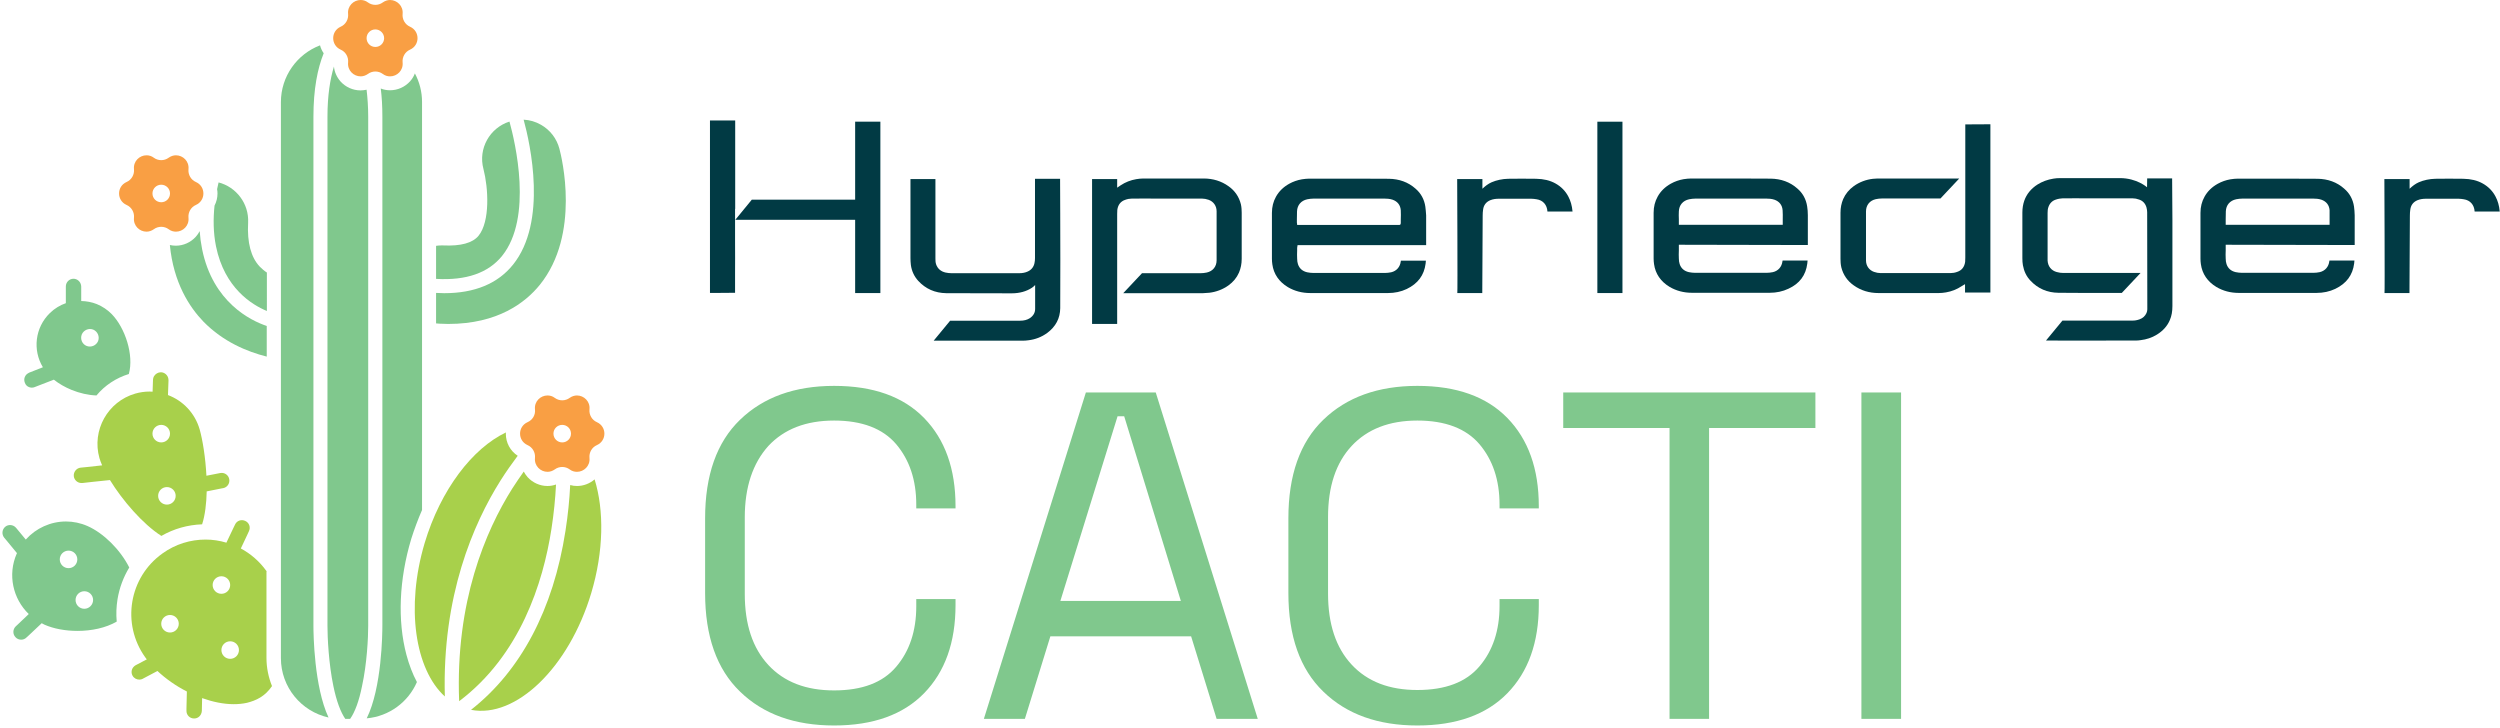
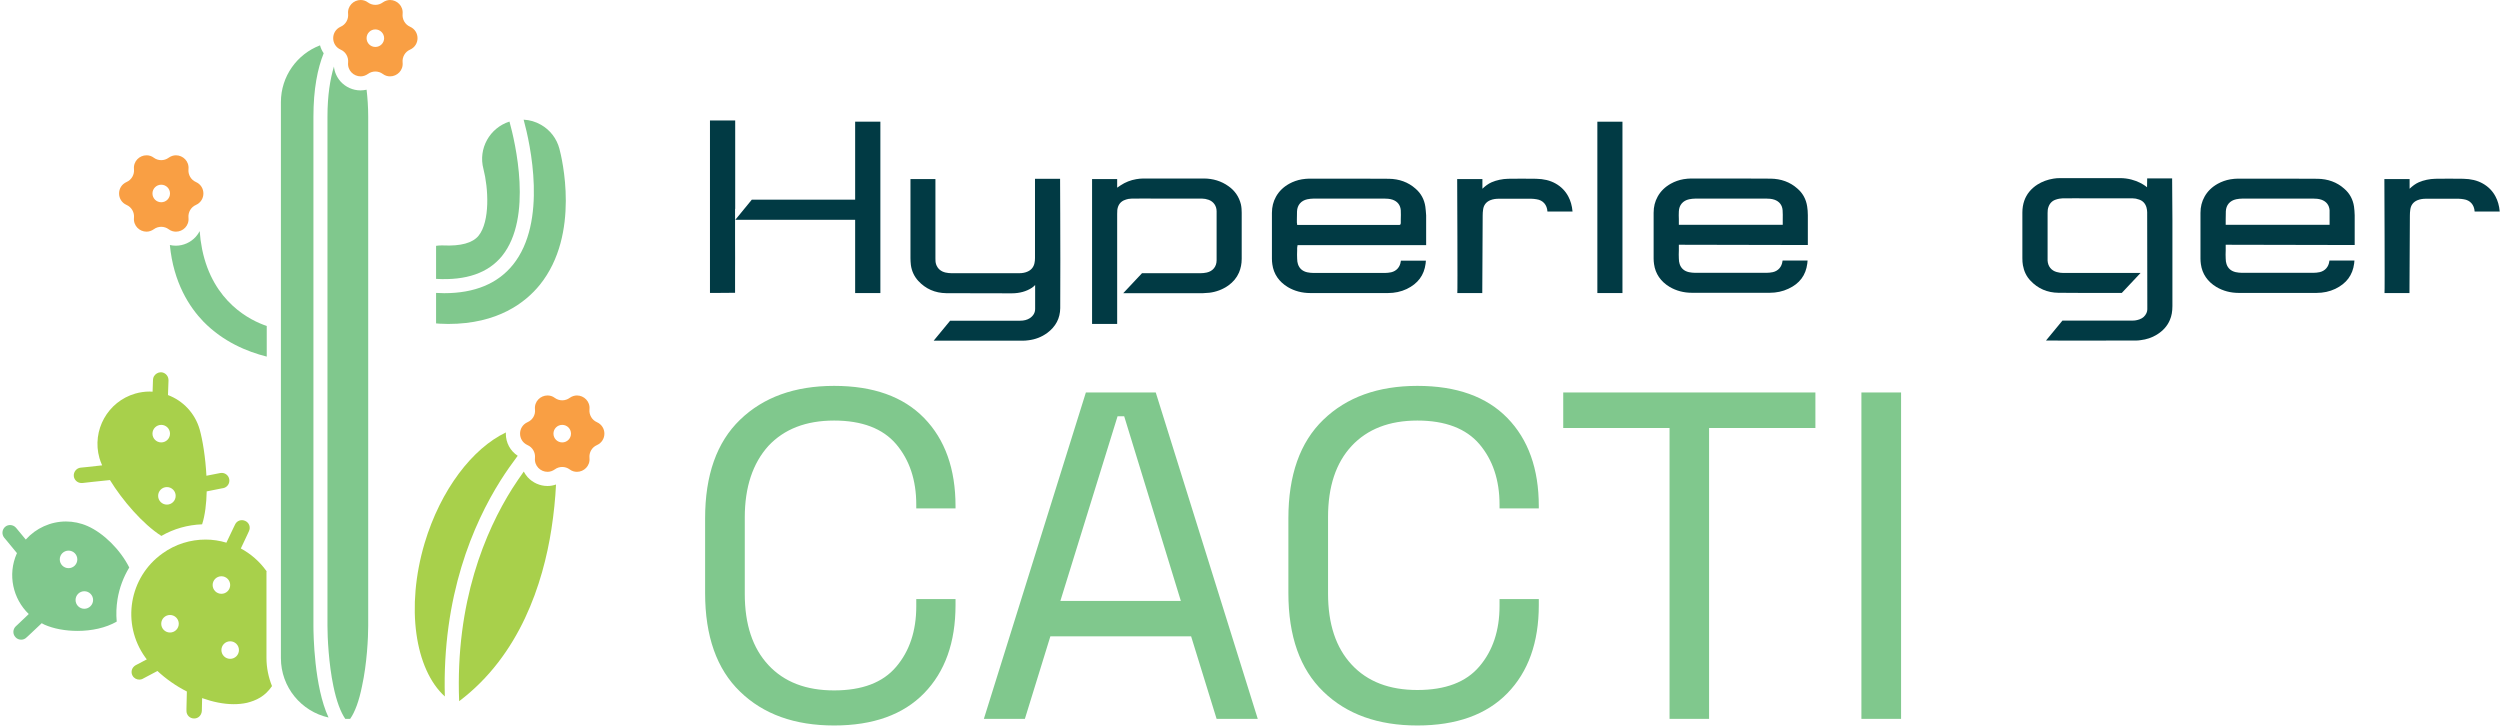
<svg xmlns="http://www.w3.org/2000/svg" version="1.1" id="Layer_1" x="0px" y="0px" viewBox="0 0 1852.9 539.3" style="enable-background:new 0 0 1852.9 539.3;" xml:space="preserve">
  <style type="text/css">
	.st0{fill:#013A44;}
	.st1{fill:#4B8047;}
	.st2{fill:#225087;}
	.st3{fill:#F1564A;}
	.st4{fill:#D9D9D9;}
	.st5{fill:#19A1A1;}
	.st6{fill:#231F20;}
	.st7{fill:#9BC792;}
	.st8{fill:#4C7F3E;}
	.st9{fill:#2775BB;}
	.st10{fill:none;}
	.st11{fill:#80C88E;}
	.st12{fill:#24282A;}
	.st13{fill:#80C88D;}
	.st14{fill:#A8D04B;}
	.st15{fill:#F99F44;}
	.st16{fill:#AA57A2;}
	.st17{fill:#24272A;}
	.st18{fill-rule:evenodd;clip-rule:evenodd;fill:#FFEA00;}
	.st19{fill:#462DE0;}
	.st20{fill:#0B3C84;}
	.st21{fill:#005CD6;}
	.st22{fill:#FEFEFE;}
	.st23{fill:#4085DF;}
	.st24{fill:#9BEBE4;}
	.st25{fill:#A1F5E3;}
	.st26{fill:#4A9BDD;}
	.st27{fill:#4084DF;}
	.st28{fill:#005CD5;}
	.st29{fill:#1D9BCF;}
	.st30{fill:#23A7CE;}
	.st31{fill:#26AECE;}
	.st32{fill:#1A95D0;}
	.st33{fill:#20A2CF;}
	.st34{fill:#0F7DD2;}
	.st35{fill:#35CDCB;}
	.st36{fill:#39D7CA;}
	.st37{fill:#0D78D3;}
	.st38{fill:#188FD0;}
	.st39{fill:#1283D2;}
	.st40{fill:#0A72D3;}
	.st41{fill:#1487D1;}
	.st42{fill:#1F9FCF;}
	.st43{fill:#0261D5;}
	.st44{fill:#37D2CA;}
	.st45{fill:#28B3CD;}
	.st46{fill:#086DD3;}
	.st47{fill:#0669D4;}
	.st48{fill:#168BD1;}
	.st49{fill:#30C2CC;}
	.st50{fill:#0464D4;}
	.st51{fill:#2AB6CD;}
	.st52{fill:#2CBACD;}
	.st53{fill:#32C7CB;}
	.st54{fill:#2EBECC;}
	.st55{fill:#2EBFCC;}
	.st56{fill:#107ED2;}
	.st57{fill:#1385D1;}
	.st58{fill:#0B73D3;}
	.st59{fill:#20A0CF;}
	.st60{fill:#0D78D2;}
	.st61{fill:#1282D2;}
	.st62{fill:#1D9ACF;}
	.st63{fill:#1B96D0;}
	.st64{fill:#096ED3;}
	.st65{fill:#1991D0;}
	.st66{fill:#0362D5;}
	.st67{fill:#0465D4;}
	.st68{fill:#28B1CD;}
	.st69{fill:#25ABCE;}
	.st70{fill:#2AB7CD;}
	.st71{fill:#2CBBCC;}
	.st72{fill:#1E9DCF;}
	.st73{fill:#2EC0CC;}
	.st74{fill:#34CDCB;}
	.st75{fill:#30C3CC;}
	.st76{fill:#42EBC8;}
	.st77{fill:#0E79D2;}
	.st78{fill:#0C75D3;}
	.st79{fill:#0B70D4;}
	.st80{fill:#39D6CA;}
	.st81{fill:#36D1CA;}
	.st82{fill:#0B74D3;}
	.st83{fill:#43ECC8;}
	.st84{fill:#1180D2;}
	.st85{fill:#1486D1;}
	.st86{fill:#0F7BD2;}
	.st87{fill:#1386D1;}
	.st88{fill:#168AD1;}
	.st89{fill:#40E5C9;}
	.st90{fill:#3DE0C9;}
	.st91{fill:#168CD1;}
	.st92{fill:#1890D0;}
	.st93{fill:#1A94D0;}
	.st94{fill:#0362D4;}
	.st95{fill:#41E7C8;}
	.st96{fill:#0566D4;}
	.st97{fill:#1E9CCF;}
	.st98{fill:#27B1CD;}
	.st99{fill:#23A8CE;}
	.st100{fill:#25ACCE;}
	.st101{fill:#1A93D0;}
	.st102{fill:#1B97D0;}
	.st103{fill:#0D77D3;}
	.st104{fill:#21A3CF;}
	.st105{fill:#2FC2CC;}
	.st106{fill:#1589D1;}
	.st107{fill:#2DBDCC;}
	.st108{fill:#34CCCB;}
	.st109{fill:#37D1CA;}
	.st110{fill:#3CDEC9;}
	.st111{fill:#31C6CB;}
	.st112{fill:#3AD8CA;}
	.st113{fill:#27B0CD;}
	.st114{fill:#3BDCC9;}
	.st115{fill:#24AACE;}
	.st116{fill:#22A5CE;}
	.st117{fill:#1D99D0;}
	.st118{fill:#20A1CF;}
	.st119{fill:#1F9CD0;}
	.st120{fill:#3FE3C9;}
	.st121{fill:#086ED3;}
	.st122{fill:#2DBBCC;}
	.st123{fill:#38D3CA;}
	.st124{fill:#29B5CD;}
	.st125{fill:#26ADCE;}
	.st126{fill:#24A8CE;}
	.st127{fill:#37D3CA;}
	.st128{fill:#1C95D0;}
	.st129{fill:#2FC1CC;}
	.st130{fill:#36CFCB;}
	.st131{fill:#33C9CB;}
	.st132{fill:#2BB7CD;}
	.st133{fill:#2DBCCC;}
	.st134{fill:#23A6CE;}
	.st135{fill:#35C9CC;}
	.st136{fill:#E3262D;}
	.st137{fill:none;stroke:#FFFFFF;stroke-width:1.438;stroke-miterlimit:10;}
	.st138{fill:none;stroke:#FFFFFF;stroke-width:1.445;stroke-miterlimit:10;}
	.st139{fill:#FFFFFF;stroke:#FFFFFF;stroke-width:1.438;stroke-miterlimit:10;}
	.st140{fill:#FFFFFF;}
	.st141{fill:#FFFFFF;stroke:#FFFFFF;stroke-width:1.445;stroke-miterlimit:10;}
</style>
  <g>
    <path class="st13" d="M618.2,537.7c-29.2,0-52.4-8.3-69.7-25.1c-17.3-16.7-25.9-41.1-25.9-73.1v-55.3c0-32,8.6-56.4,25.9-73.1   c17.3-16.7,40.5-25.1,69.7-25.1c28.9,0,51.2,7.9,66.7,23.8c15.5,15.9,23.3,37.7,23.3,65.3v1.7h-29.1v-2.8c0-18.2-5-33.1-14.9-44.8   c-9.9-11.6-25.3-17.5-46-17.5c-20.8,0-37,6.3-48.7,18.8C557.9,343.4,552,361,552,383.5v56.7c0,22.6,5.8,40.1,17.5,52.7   c11.7,12.6,27.9,18.8,48.7,18.8c20.8,0,36.1-5.8,46-17.5c9.9-11.6,14.9-26.6,14.9-44.8V444h29.1v4.5c0,27.6-7.8,49.4-23.3,65.3   C669.4,529.7,647.1,537.7,618.2,537.7z" />
    <path class="st13" d="M729.2,532.8l75.6-241.9h51.8l75.6,241.9h-30.5l-18.9-61.2H778.5l-18.9,61.2H729.2z M785.9,445.4h89.3   l-42-136.9h-4.9L785.9,445.4z" />
    <path class="st13" d="M1050.5,537.7c-29.2,0-52.4-8.3-69.7-25.1c-17.3-16.7-25.9-41.1-25.9-73.1v-55.3c0-32,8.6-56.4,25.9-73.1   c17.3-16.7,40.5-25.1,69.7-25.1c28.9,0,51.2,7.9,66.7,23.8c15.5,15.9,23.3,37.7,23.3,65.3v1.7h-29.1v-2.8c0-18.2-5-33.1-14.9-44.8   c-9.9-11.6-25.3-17.5-46-17.5c-20.8,0-37,6.3-48.7,18.8c-11.7,12.6-17.5,30.1-17.5,52.7v56.7c0,22.6,5.8,40.1,17.5,52.7   c11.7,12.6,27.9,18.8,48.7,18.8c20.8,0,36.1-5.8,46-17.5c9.9-11.6,14.9-26.6,14.9-44.8V444h29.1v4.5c0,27.6-7.8,49.4-23.3,65.3   C1101.7,529.7,1079.4,537.7,1050.5,537.7z" />
    <path class="st13" d="M1237.4,532.8V317.2h-78.8v-26.3h186.9v26.3h-78.8v215.6H1237.4z" />
    <path class="st13" d="M1379.6,532.8V290.9h29.4v241.9H1379.6z" />
  </g>
  <g>
    <path class="st0" d="M1339.5,195.3c0.1-0.7,0.1-1.4,0.2-2.1c0,0,0,0,0-0.1h-18.5l-0.1,0.5c-0.5,4.2-3.2,7.2-7.1,8.1   c-1.5,0.3-3.1,0.5-4.6,0.5c-17.7,0-35.4,0-53.1,0c-1.5,0-3.1-0.2-4.6-0.5c-3.5-0.8-5.8-2.9-6.8-6c-0.4-1.2-0.6-2.6-0.6-4   c-0.1-2-0.1-4.1,0-6.1v-1.9v-2.3l95.6,0.2l0-6.7c0-5.1,0-10.3,0-15.4c0-2.4-0.2-4.5-0.5-6.5c-0.8-5.3-3.2-9.8-7.3-13.3   c-5.4-4.8-12.1-7.2-19.8-7.3c-8.4,0-16.9-0.1-25.4-0.1c-9.3,0-18.6,0-27.8,0l-5.7,0c-1.7,0-3.6,0.2-5.6,0.5   c-3.4,0.6-6.5,1.7-9.4,3.3c-4.3,2.4-7.6,5.6-9.8,9.6c-2,3.6-3,7.5-3,12l0,14.4c0,6.5,0,13,0,19.5c0,1.3,0.1,2.7,0.3,4.1   c1,7.2,4.9,12.9,11.5,16.9c4.9,2.9,10.5,4.4,16.6,4.4c17.3,0,34.5,0,51.8,0l5.8,0c5,0,9.7-1,13.9-3   C1333.8,210.2,1338.4,204,1339.5,195.3z M1244.3,156.6c0.2-4.6,3-7.9,7.6-8.9c1.5-0.3,3.1-0.5,4.7-0.5c13.6,0,27.1,0,40.7,0h11.9   c1.6,0,3.8,0.1,5.9,0.8c3.7,1.3,5.8,4,6.1,7.8c0.2,2.2,0.1,4.5,0.1,6.7c0,0.9,0,1.9,0,2.8l0,1.3h-77V165c0-0.8,0-1.6,0-2.5   C1244.2,160.6,1244.2,158.6,1244.3,156.6z" />
    <path class="st0" d="M1744.7,153.1c-0.8-5.3-3.2-9.8-7.3-13.3c-5.4-4.8-12.1-7.2-19.8-7.3c-8.4,0-16.9-0.1-25.4-0.1   c-9.3,0-18.6,0-27.8,0l-5.7,0c-1.7,0-3.6,0.2-5.6,0.5c-3.4,0.6-6.5,1.7-9.4,3.3c-4.3,2.4-7.6,5.6-9.8,9.6c-2,3.6-3,7.5-3,12l0,14.4   c0,6.5,0,13,0,19.5c0,1.3,0.1,2.7,0.3,4.1c1,7.2,4.9,12.9,11.5,16.9c4.9,2.9,10.5,4.4,16.6,4.4c17.3,0,34.5,0,51.8,0l5.8,0   c5,0,9.7-1,13.9-3c8.3-4,12.9-10.2,14-18.8c0.1-0.7,0.1-1.4,0.2-2.1c0,0,0,0,0-0.1h-18.5l-0.1,0.5c-0.5,4.2-3.2,7.2-7.1,8.1   c-1.5,0.3-3.1,0.5-4.6,0.5c-17.7,0-35.4,0-53.1,0c-1.5,0-3.1-0.2-4.6-0.5c-3.5-0.8-5.8-2.9-6.8-6c-0.4-1.2-0.6-2.6-0.6-4   c-0.1-2-0.1-4.1,0-6.1v-1.9v-2.3l95.6,0.2l0-6.7c0-5.1,0-10.3,0-15.4C1745.1,157.2,1745,155,1744.7,153.1z M1726.6,162.5   c0,0.9,0,1.9,0,2.8l0,1.3h-77V165c0-0.8,0-1.6,0-2.5c0-1.9,0-4,0.1-5.9c0.2-4.6,3-7.9,7.6-8.9c1.5-0.3,3.1-0.5,4.7-0.5   c13.6,0,27.1,0,40.7,0h11.9c1.6,0,3.8,0.1,5.9,0.8c3.7,1.3,5.8,4,6.1,7.8C1726.6,158.1,1726.6,160.3,1726.6,162.5z" />
    <path class="st0" d="M1056.4,153.1c-0.8-5.3-3.2-9.8-7.3-13.3c-5.4-4.8-12.1-7.2-19.8-7.3c-8.4,0-16.9-0.1-25.4-0.1   c-9.3,0-18.6,0-27.7,0l-5.7,0c-1.7,0-3.6,0.2-5.6,0.5c-3.4,0.6-6.5,1.7-9.4,3.3c-4.3,2.4-7.6,5.6-9.8,9.6c-2,3.6-3,7.5-3,12l0,14.3   c0,6.6,0,13.1,0,19.7c0,1.3,0.1,2.7,0.3,4.1c1,7.2,4.9,12.9,11.5,16.9c4.9,2.9,10.5,4.4,16.6,4.4c17.3,0,34.5,0,51.8,0l5.8,0   c5,0,9.7-1,13.9-3c8.3-4,12.9-10.2,14-18.8c0.1-0.7,0.1-1.4,0.2-2.1c0,0,0,0,0-0.1h-18.5l-0.1,0.5c-0.5,4.2-3.2,7.2-7.1,8.1   c-1.5,0.3-3.1,0.5-4.6,0.5c-17.7,0-35.4,0-53.1,0c-1.5,0-3.1-0.2-4.6-0.5c-3.5-0.8-5.8-2.9-6.8-6c-0.4-1.2-0.6-2.6-0.6-4   c-0.1-2-0.1-4.1,0-6.1l0-1.9c0-0.3,0-0.5,0.1-0.8l0.2-1.3h95.3l0-6.7c0-5.1,0-10.3,0-15.4C1056.8,157.2,1056.7,155,1056.4,153.1z    M1038.2,162.6c0,0.9,0,1.9,0,2.8c0,0.3-0.1,0.5-0.2,0.6l-0.2,0.6l-0.7,0.1h-75.7l-0.1-1.1c0-0.2-0.1-0.4-0.1-0.6   c0-0.8,0-1.6,0-2.5c0-1.9,0-4,0.1-5.9c0.2-4.6,3-7.9,7.6-8.9c1.5-0.3,3.1-0.5,4.7-0.5c13.6,0,27.1,0,40.7,0h11.9   c1.6,0,3.8,0.1,5.9,0.8c3.7,1.3,5.8,4,6.1,7.8C1038.3,158.2,1038.3,160.4,1038.2,162.6z" />
    <path class="st0" d="M544.9,154.8V89.3h-18.7v127.8c2.2,0,3.9,0,5.9,0c3,0,6.5,0,12.7-0.1v-14.4c0.1-12.8,0-9.9,0-22.7V154.8z" />
    <path class="st0" d="M1849.6,145.7c-2.2-4.2-5.4-7.4-9.5-9.7c-4.1-2.3-8.8-3.4-14.4-3.5c-7.5-0.1-14.3-0.1-20.7,0   c-4.3,0.1-8.6,1-12.3,2.6c-2.5,1.1-4.7,2.8-6.7,4.7l-0.1,0.1v-7.2h-18.7c0,0,0.4,84.7,0.1,84.5h18.5l0.3-57.3   c0-1.7,0.1-3.2,0.3-4.5c0.4-3.3,2.2-5.7,5.3-7c2.2-0.9,4.4-1.1,6.3-1.1c8.1,0,16.1,0,24.2,0c1.3,0,2.6,0.2,3.9,0.4   c4.7,0.7,7.7,4.1,8,9.1c0,0,0,0,0,0h18.6C1852.3,152.3,1851.2,148.7,1849.6,145.7z" />
    <path class="st0" d="M1162.4,145.7c-2.2-4.2-5.4-7.4-9.5-9.7c-4.1-2.3-8.8-3.4-14.4-3.5c-7.5-0.1-14.3-0.1-20.7,0   c-4.3,0.1-8.6,1-12.3,2.6c-2.5,1.1-4.7,2.8-6.7,4.7l-0.1,0.1v-7.2h-18.7c0,0,0.4,84.7,0.1,84.5h18.5l0.3-57.3   c0-1.7,0.1-3.2,0.3-4.5c0.4-3.3,2.2-5.7,5.3-7c2.2-0.9,4.4-1.1,6.3-1.1c8.1,0,16.1,0,24.2,0c1.3,0,2.6,0.2,3.9,0.4   c4.7,0.7,7.7,4.1,8,9.1c0,0,0,0,0,0h18.6C1165.1,152.3,1164,148.7,1162.4,145.7z" />
    <path class="st0" d="M892.9,217.2c1,0,2-0.1,3-0.2l0.2,0c5.3-0.6,10.2-2.5,14.3-5.4c3.6-2.6,6.2-5.7,7.9-9.6c1.3-3.1,2-6.4,2-10.2   c0-10.9,0-21.8,0-32.7l0-1.4c0-1.8-0.1-4.1-0.6-6.3c-1.4-5.6-4.5-10.1-9.2-13.4c-5.3-3.8-11.5-5.7-18.4-5.7c-14.9,0-29.7,0-44.6,0   c-1.8,0-3.6,0.2-5.4,0.5c-4.1,0.7-8,2.2-11.6,4.6c-0.2,0.2-1.5,1-2.5,1.7l0,0v-6.4h-18.6v107.4c2,0,5.5,0,9,0c3.7,0,7.4,0,9.6,0   l0-50.8c0-10,0-20.1,0-30.1l0-0.5c0-1,0-2,0.1-3.1c0.5-3.8,2.5-6.4,5.9-7.5c1.6-0.6,3.3-0.9,4.9-0.9c6.5-0.1,12.9,0,19.4,0l6.6,0   l6.8,0c6.4,0,12.8,0,19.2,0c1.5,0,3.2,0.3,4.9,0.9c3.6,1.3,5.9,4.5,5.9,8.5c0,12.1,0,24.2,0,36.3c0,4.7-2.8,8.1-7.3,9.1   c-1.5,0.3-3,0.5-4.6,0.5c-12.6,0-22.9,0-33.6,0h-9.8l-13.9,14.8c14.4,0,44.3,0,59.1,0L892.9,217.2z" />
-     <path class="st0" d="M1475.2,216.8V92.1l-18.6,0.1l0,98.7c0,1,0,2-0.1,3.1c-0.5,3.8-2.5,6.4-5.9,7.5c-1.6,0.6-3.3,0.9-4.9,0.9   l-51.9,0c-1.5,0-3.2-0.3-4.9-0.9c-3.6-1.3-5.9-4.5-5.9-8.5c0-12.1,0-24.2,0-36.3c0-4.7,2.8-8.1,7.3-9.1c1.5-0.3,3-0.5,4.6-0.5   l43.3,0l13.9-14.8c-14.4,0-44.3,0-59.1,0l-1.5,0c-1,0-2,0.1-3,0.2l-0.2,0c-5.4,0.6-10.2,2.5-14.3,5.4c-3.6,2.6-6.2,5.8-7.9,9.6   c-1.3,3.1-2,6.4-2,10.2c0,11.4,0,22.7,0,34.1c0,1.8,0.1,4.1,0.6,6.3c1.4,5.6,4.5,10.1,9.2,13.4c5.3,3.8,11.5,5.7,18.4,5.7   c14.9,0,29.7,0,44.6,0c1.8,0,3.6-0.2,5.4-0.5c4.1-0.7,8-2.2,11.6-4.6c0.2-0.2,1.2-0.8,2.5-1.5v0h0c0,0,0,0,0,0v6.2H1475.2z" />
    <polygon class="st0" points="1183.9,90.2 1183.9,217.2 1202.5,217.2 1202.5,90.2  " />
    <path class="st0" d="M633.8,90.2v57.8c-15.7,0-67.6,0-76.6,0L545,162.9c14.6,0,66.8,0,88.8,0v54.3l18.7,0l0-127H633.8z" />
    <path class="st0" d="M1609.9,132.8c0-0.2,0-0.4,0-0.6c-2.4,0-4.8,0-7.2,0c-3.8,0-7.5,0-11.3,0l-0.1,6.6c0,0-7.5-6.8-20.1-6.8   c-7,0-13.9,0-20.9,0c-7.6,0-15.2,0-22.8,0c-2.2,0-4,0.1-5.6,0.4c-4.4,0.7-8.3,2.2-11.7,4.3c-4.9,3.1-8.2,7.2-9.9,12.1   c-0.9,2.6-1.4,5.5-1.4,8.8c0,7.5,0,14.9,0,22.4l0,11.2c0,2,0.1,3.8,0.4,5.4c0.8,4.4,2.6,8.3,5.6,11.4c5.5,5.9,12.5,8.9,20.7,9   c13.7,0.2,29.7,0.1,45.2,0.1l1.8,0l13.9-14.8c-16.9,0-41.3,0-57.3,0c-1.5,0-3.1-0.2-4.9-0.7c-3.9-1.1-6.4-4.1-6.7-8.4   c0-0.5,0-0.9,0-1.4l0-12.2l0-21.8c0-1.5,0.1-3.1,0.7-4.6c1-2.7,2.9-4.5,5.5-5.3c1.7-0.6,3.4-0.8,4.9-0.9c6.5-0.1,12.9,0,19.4,0   l6.6,0l6.5,0c6.5,0,13,0,19.5,0c1.5,0,3.1,0.3,4.7,0.9c2.8,0.9,4.7,3,5.5,5.9c0.3,1.2,0.5,2.4,0.5,3.5l0.1,68.7h0v0.3c0,1,0,2,0,3   c0,0.8-0.2,1.8-0.6,2.7c-1,2.2-2.7,3.8-5.2,4.7c-1.7,0.6-3.6,1-5.6,0.9l-22.2,0c-10.2,0-20.6,0-29.3,0l-12.2,14.8   c13.4,0.1,36.9,0,54.2,0l12.2,0c1.3,0,2.6-0.1,3.8-0.3c4.2-0.5,8.3-1.8,12-4.1c4.5-2.8,7.7-6.3,9.6-10.8c1.3-3,1.9-6.3,1.9-10.4   c0-21.3,0-42.6,0-63.8L1609.9,132.8z" />
    <path class="st0" d="M785.7,132.9c0-0.1,0-0.3,0-0.4h-18.6v11c0,15.9,0,31.8,0,47.7c0,1.3-0.1,2.6-0.4,3.9   c-0.6,2.8-2.3,4.9-4.9,6.1c-1.9,0.9-4,1.3-6.7,1.3h-11.7c-12.7,0-25.3,0-38,0c-1.6,0-3.1-0.2-4.6-0.5c-3.5-0.8-5.9-2.9-7-6.1   c-0.5-1.5-0.5-3-0.5-4.4l0-58.2c0-0.2,0-0.4,0-0.6h-18.5l0,13.1c0,15.1,0,30.3,0,45.4c0,1.7,0.1,3.4,0.3,5.2   c0.6,4.4,2.4,8.4,5.4,11.7c5.5,6,12.5,9.1,20.9,9.2l48.5,0.1c5.7,0,10.8-1.4,14.9-4.1c0.2-0.2,1.4-0.9,2.4-2.1l0,0l0,17.8   c0,2.8-1.4,5.1-3.9,6.8c-2,1.3-4.4,1.9-7.3,1.9c0,0,0,0,0,0l-17.5,0c-11.8,0-24.7,0-34.3,0l-12.2,14.8c16.5,0,51.5,0,66.3,0   c1.1,0,2.4-0.1,3.9-0.3c5.1-0.6,9.8-2.4,13.9-5.4c6.4-4.7,9.6-10.9,9.7-18.4c0.1-23.5,0.1-47.4,0-70.5L785.7,132.9z" />
  </g>
  <g>
    <path class="st14" d="M197.7,423.5c-0.1-0.2-0.2-0.4-0.4-0.5c-5.1-7.1-11.6-12.6-18.8-16.5l4.9-10.4l1.1-2.4   c1.4-2.9,0.2-6.3-2.7-7.6c-2.9-1.4-6.3-0.2-7.6,2.7l-1.4,2.9l-5,10.5c-5-1.5-10.2-2.3-15.4-2.3c-11.1,0-22.3,3.3-32,10.3   c-24.8,17.7-30.5,52.1-12.8,76.9c0.4,0.5,0.8,1,1.2,1.6l-8.2,4.3c-0.7,0.4-1.3,0.9-1.8,1.5c-1.4,1.7-1.7,4.2-0.6,6.2   c1,1.9,3,3,5.1,3c0.9,0,1.8-0.2,2.7-0.7l0.1-0.1l10.6-5.6c6.2,5.8,13.7,11.1,21.8,15.2l-0.3,12.6l0,1.6c-0.1,3.2,2.4,5.8,5.6,5.8   c0,0,0.1,0,0.1,0c2.3,0,4.2-1.3,5.1-3.3c0.3-0.7,0.6-1.5,0.6-2.3l0.2-9.5c7.8,2.8,15.9,4.5,23.4,4.5c3.4,0,6.6-0.3,9.8-1   c6.7-1.7,13.3-4.6,18.6-12.4c-2.6-6.5-4.1-13.5-4.1-20.9V423.5L197.7,423.5z M126,468.8c-3.6,0-6.5-2.9-6.5-6.5   c0-3.6,2.9-6.5,6.5-6.5c3.6,0,6.5,2.9,6.5,6.5C132.5,465.9,129.6,468.8,126,468.8z M157.6,433.6c0-3.6,2.9-6.5,6.5-6.5   c3.6,0,6.5,2.9,6.5,6.5c0,3.6-2.9,6.5-6.5,6.5C160.5,440.1,157.6,437.2,157.6,433.6z M170.6,488.3c-3.6,0-6.5-2.9-6.5-6.5   c0-3.6,2.9-6.5,6.5-6.5c3.6,0,6.5,2.9,6.5,6.5C177.1,485.4,174.2,488.3,170.6,488.3z" />
    <path class="st14" d="M124.8,280.8c-0.4-2.7-2.7-4.8-5.5-4.9c-2.2,0-4.1,1.2-5.2,3c-0.4,0.8-0.7,1.6-0.7,2.5l-0.3,8.9   c-0.7,0-1.5-0.1-2.2-0.1c-3.5,0-7.1,0.5-10.6,1.5c-20.5,5.9-32.4,27.3-26.6,47.8c0.5,1.6,1.1,3.4,2,5.4l-11.8,1.3l-4.1,0.4   c-3.1,0.3-5.4,3.2-5.1,6.3c0.3,2.9,2.8,5.1,5.7,5.1c0.2,0,0.4,0,0.6,0l8-0.9l12.5-1.3c9.2,15,24.3,32.6,38.1,41.4   c9.2-5.3,19.5-8.2,30.2-8.6c2.2-6.8,3.2-15.4,3.4-24.4l11.5-2.3l0.7-0.1c3.1-0.6,5.1-3.6,4.5-6.7c-0.5-2.7-2.9-4.6-5.5-4.6   c-0.4,0-0.8,0-1.2,0.1l-10.2,2c-0.7-13.5-2.8-26.5-5-34.3c-3.5-12.2-12.5-21.4-23.5-25.5l0.4-10.9   C124.9,281.5,124.8,281.1,124.8,280.8L124.8,280.8z M130.2,367.5c0,3.6-2.9,6.5-6.5,6.5c-3.6,0-6.5-2.9-6.5-6.5   c0-3.6,2.9-6.5,6.5-6.5C127.3,361,130.2,363.9,130.2,367.5z M126,321.4c0,3.6-2.9,6.5-6.5,6.5c-3.6,0-6.5-2.9-6.5-6.5   c0-3.6,2.9-6.5,6.5-6.5C123.1,314.9,126,317.8,126,321.4z" />
    <path class="st13" d="M64.9,389.9c-5.2-2.3-10.7-3.4-16-3.4c-11.3,0-22.2,4.9-29.8,13.4l-7.2-8.7c-0.1-0.1-0.1-0.1-0.2-0.2   c-2-2.2-5.5-2.5-7.8-0.6c-2.4,2-2.8,5.6-0.8,8.1l1.6,1.9l7.9,9.6c-0.1,0.1-0.1,0.2-0.2,0.3c-6.9,15.7-2.8,33.5,8.9,44.8l-8.3,7.9   l-1.3,1.2c-2.3,2.2-2.4,5.8-0.2,8.1c1.1,1.2,2.6,1.8,4.2,1.8c1.4,0,2.8-0.5,3.9-1.6l2.6-2.4l8.7-8.2c0.7,0.4,1.4,0.7,2.1,1.1   c6.8,3,15.5,4.6,24.4,4.6c10.4,0,21-2.2,29.1-6.9c-0.5-5.5-0.3-11,0.6-16.6c1.4-8.5,4.4-16.4,8.7-23.5   C89.1,407.3,76.7,395.1,64.9,389.9z M50.8,421.1c-3.6,0-6.5-2.9-6.5-6.5c0-3.6,2.9-6.5,6.5-6.5c3.6,0,6.5,2.9,6.5,6.5   C57.3,418.2,54.4,421.1,50.8,421.1z M62.5,451.2c-3.6,0-6.5-2.9-6.5-6.5c0-3.6,2.9-6.5,6.5-6.5c3.6,0,6.5,2.9,6.5,6.5   C69,448.2,66.1,451.2,62.5,451.2z" />
-     <path class="st13" d="M21.5,286.9c1.3,0.5,2.8,0.6,4.2,0l2.3-0.9l11.9-4.6c3.8,3,8.3,5.6,13.2,7.6c5.9,2.4,12.4,3.9,18.4,4.1   c6.2-7.5,14.6-13,24-15.9c3.9-14.1-2.8-34.2-12.6-44.3c-3.2-3.3-7-5.8-11.1-7.5c-3.7-1.5-7.7-2.2-11.6-2.3l0-10.7   c0-0.3,0-0.6-0.1-0.9c-0.4-2.7-2.8-4.9-5.6-4.9c-3.2,0-5.7,2.6-5.7,5.7l0,0.5l0,11.9c-4.3,1.5-8.3,3.9-11.8,7.3   c-11.1,10.8-12.9,27.5-5.2,40.2l-10.2,4c-0.2,0.1-0.3,0.2-0.5,0.3c-2.6,1.3-3.8,4.3-2.7,7.1C18.9,285.2,20.1,286.4,21.5,286.9   L21.5,286.9z M60.6,247.9c1.4-3.3,5.2-4.9,8.5-3.6c3.3,1.4,4.9,5.2,3.6,8.5c-1.4,3.3-5.2,4.9-8.5,3.6   C60.9,255.1,59.3,251.3,60.6,247.9L60.6,247.9z" />
    <path class="st13" d="M380.2,196.2c-11.3,14-28.4,21.1-50.9,21.1c-2,0-4-0.1-6.1-0.2v22.6c0.8,0.1,1.6,0.2,2.5,0.2   c2.2,0.1,4.4,0.2,6.5,0.2h0c36.7,0,57.2-15.8,67.9-29c30.3-37.6,16.2-94.5,14.5-100.9c-2-7.5-6.8-13.8-13.6-17.7   c-4-2.3-8.4-3.6-12.9-3.8C393.1,107,405.8,164.4,380.2,196.2z" />
    <path class="st13" d="M323.2,206.7c22.3,1.3,38.7-4.4,48.9-17c23-28.5,9.7-84.4,5.5-99.6c-14.7,4.7-23.3,20.1-19.3,35.1   c3.7,14.2,5,38.9-3.6,49.5c-4.4,5.4-13.2,7.8-26.2,7.2c-0.5,0-1,0-1.5,0c-1.3,0-2.6,0.1-3.8,0.3C323.2,182,323.2,206.7,323.2,206.7   z" />
    <path class="st13" d="M197.7,264.3v-22.7c-11.9-4-39.9-17.5-47.9-56.9c-0.9-4.5-1.5-9-1.8-13.4c-0.8,1.5-1.7,2.9-2.9,4.2   c-3.8,4.2-9.2,6.6-14.8,6.6c-1.5,0-3-0.2-4.4-0.5c2.7,28,14.5,46,24.9,56.8C165.5,253.4,183.3,260.7,197.7,264.3z" />
-     <path class="st13" d="M162,135.2c-0.4,1.6-0.8,3.3-1.1,5c0.2,1.1,0.3,2.1,0.3,3.2c0,3.2-0.8,6.3-2.2,9c-1,9.5-1,19.9,1.1,30.2   c6.3,30.9,26.6,43.3,37.7,47.9V202c-1.9-1.2-3.6-2.7-5.2-4.3c-6.6-6.9-9.5-17.9-8.7-32.7C184.6,150.9,175.1,138.6,162,135.2z" />
    <path class="st13" d="M272.9,463.8V86.6c0-7.5-0.5-14.1-1.2-20.1c-1.5,0.3-3,0.5-4.5,0.5c-5.6,0-11-2.4-14.8-6.6   c-2.8-3.2-4.5-7-4.9-11.1c-2.8,9.3-4.8,21.4-4.8,37.3v377.2c0,8.7,0.9,28,4.4,44.8c2.3,11.1,5.4,19.3,8.8,24.2h3.6   c3.5-4.9,6.6-13.2,8.8-24.2C272,491.8,272.9,472.5,272.9,463.8z" />
-     <path class="st13" d="M312.8,378V75.6c0-7.6-1.9-14.8-5.3-21.2c-0.8,2.2-2.1,4.2-3.6,5.9c-3.8,4.2-9.2,6.6-14.8,6.6   c-2.4,0-4.7-0.4-6.9-1.3c0.8,6.3,1.2,13.1,1.2,20.8v377.2c0,6.1-0.4,46.1-11.6,68.8c16.7-1.5,30.8-12.1,37.2-26.9   c-3.2-6-5.8-12.8-7.8-20.3c-6.7-25.3-5.4-55.8,3.6-85.8C307.1,392.1,309.8,384.9,312.8,378L312.8,378z" />
    <path class="st13" d="M243.5,531.8c-10.7-22.9-11.2-61.9-11.2-68V86.6c0-20.7,3.1-35.9,7.6-47.1c-1.2-1.8-2.2-3.8-2.7-5.9   c-17,6.5-29,22.9-29,42.1v412.1C208.2,509.3,223.3,527.3,243.5,531.8L243.5,531.8z" />
    <path class="st14" d="M329.7,516.2c-2.1-74.6,21.1-128,41.3-160.1c4.3-6.8,8.6-12.8,12.7-18.3c-5.5-3.6-8.8-9.6-8.8-16.4   c0-0.3,0-0.6,0.1-0.9c-24.7,11.7-48.4,42.3-60.3,82.1C300.6,450.2,307.6,496.1,329.7,516.2z" />
    <path class="st14" d="M408.7,392.1c1.8-11.6,2.9-22.8,3.4-33c-2,0.7-4.1,1.1-6.3,1.1c-5.6,0-11-2.4-14.8-6.6   c-1.1-1.3-2.1-2.7-2.8-4.1c-2.8,3.9-5.7,8.2-8.6,12.7c-19.7,31.3-42.2,83.8-39.3,157.5C385.5,485.6,402.5,432.1,408.7,392.1   L408.7,392.1z" />
-     <path class="st14" d="M438.2,439.6c9.3-31.1,9.6-61.4,2.5-84.3c-3.6,3.1-8.2,4.9-13,4.9c-1.7,0-3.4-0.2-5.1-0.7   c-0.5,10.5-1.6,21.9-3.5,34c-9,58.1-33.1,103.7-70,132.6C382.3,532.6,421.6,494.9,438.2,439.6z" />
    <path class="st15" d="M391,312.9c-7.4,3.3-7.4,13.7,0,17c3.7,1.6,5.9,5.5,5.5,9.5c-0.6,5.9,4.1,10.3,9.3,10.3   c1.8,0,3.7-0.6,5.4-1.8c1.6-1.2,3.6-1.8,5.5-1.8s3.9,0.6,5.5,1.8h0c1.7,1.3,3.6,1.8,5.4,1.8c5.2,0,9.9-4.4,9.3-10.3   c-0.4-4,1.8-7.9,5.5-9.5c7.4-3.3,7.4-13.7,0-17c-3.7-1.6-5.9-5.5-5.5-9.5c0.6-5.9-4.1-10.3-9.3-10.3c-1.8,0-3.7,0.6-5.4,1.8h0   c-1.6,1.2-3.6,1.8-5.5,1.8s-3.9-0.6-5.5-1.8c-1.7-1.3-3.6-1.8-5.4-1.8c-5.2,0-9.9,4.4-9.3,10.3C397,307.5,394.7,311.3,391,312.9   L391,312.9z M416.7,327.9c-3.6,0-6.5-2.9-6.5-6.5c0-3.6,2.9-6.5,6.5-6.5c3.6,0,6.5,2.9,6.5,6.5C423.2,325,420.3,327.9,416.7,327.9z   " />
    <path class="st15" d="M125,169.9c1.7,1.3,3.6,1.8,5.4,1.8c5.2,0,9.9-4.4,9.3-10.3c-0.4-4,1.8-7.9,5.5-9.5h0c7.4-3.3,7.4-13.7,0-17   h0c-3.7-1.6-5.9-5.5-5.5-9.5c0.6-5.9-4.1-10.3-9.3-10.3c-1.8,0-3.7,0.6-5.4,1.8c-1.6,1.2-3.6,1.8-5.5,1.8s-3.9-0.6-5.5-1.8   c-1.7-1.3-3.6-1.8-5.4-1.8c-5.2,0-9.9,4.4-9.3,10.3c0.4,4-1.8,7.9-5.5,9.5h0c-7.4,3.3-7.4,13.7,0,17h0c3.7,1.6,5.9,5.5,5.5,9.5   c-0.6,5.9,4.1,10.3,9.3,10.3c1.8,0,3.7-0.6,5.4-1.8c1.6-1.2,3.6-1.8,5.5-1.8S123.4,168.7,125,169.9z M113,143.4   c0-3.6,2.9-6.5,6.5-6.5s6.5,2.9,6.5,6.5c0,3.6-2.9,6.5-6.5,6.5S113,147,113,143.4z" />
    <path class="st15" d="M252.5,36.8c3.7,1.6,5.9,5.5,5.5,9.5v0c-0.6,5.9,4.1,10.3,9.3,10.3c1.8,0,3.7-0.6,5.4-1.8   c1.6-1.2,3.6-1.8,5.5-1.8c1.9,0,3.9,0.6,5.5,1.8c1.7,1.3,3.6,1.8,5.4,1.8c5.2,0,9.9-4.4,9.3-10.3v0c-0.4-4,1.8-7.9,5.5-9.5   c7.4-3.3,7.4-13.7,0-17c-3.7-1.6-5.9-5.5-5.5-9.5C299,4.4,294.2,0,289.1,0c-1.8,0-3.7,0.6-5.4,1.8c-1.6,1.2-3.6,1.8-5.5,1.8   c-1.9,0-3.9-0.6-5.5-1.8c-1.7-1.3-3.6-1.8-5.4-1.8c-5.2,0-9.9,4.4-9.3,10.3c0.4,4-1.8,7.9-5.5,9.5   C245.1,23.1,245.1,33.5,252.5,36.8z M284.7,28.3c0,3.6-2.9,6.5-6.5,6.5c-3.6,0-6.5-2.9-6.5-6.5s2.9-6.5,6.5-6.5   C281.7,21.8,284.7,24.7,284.7,28.3z" />
  </g>
</svg>